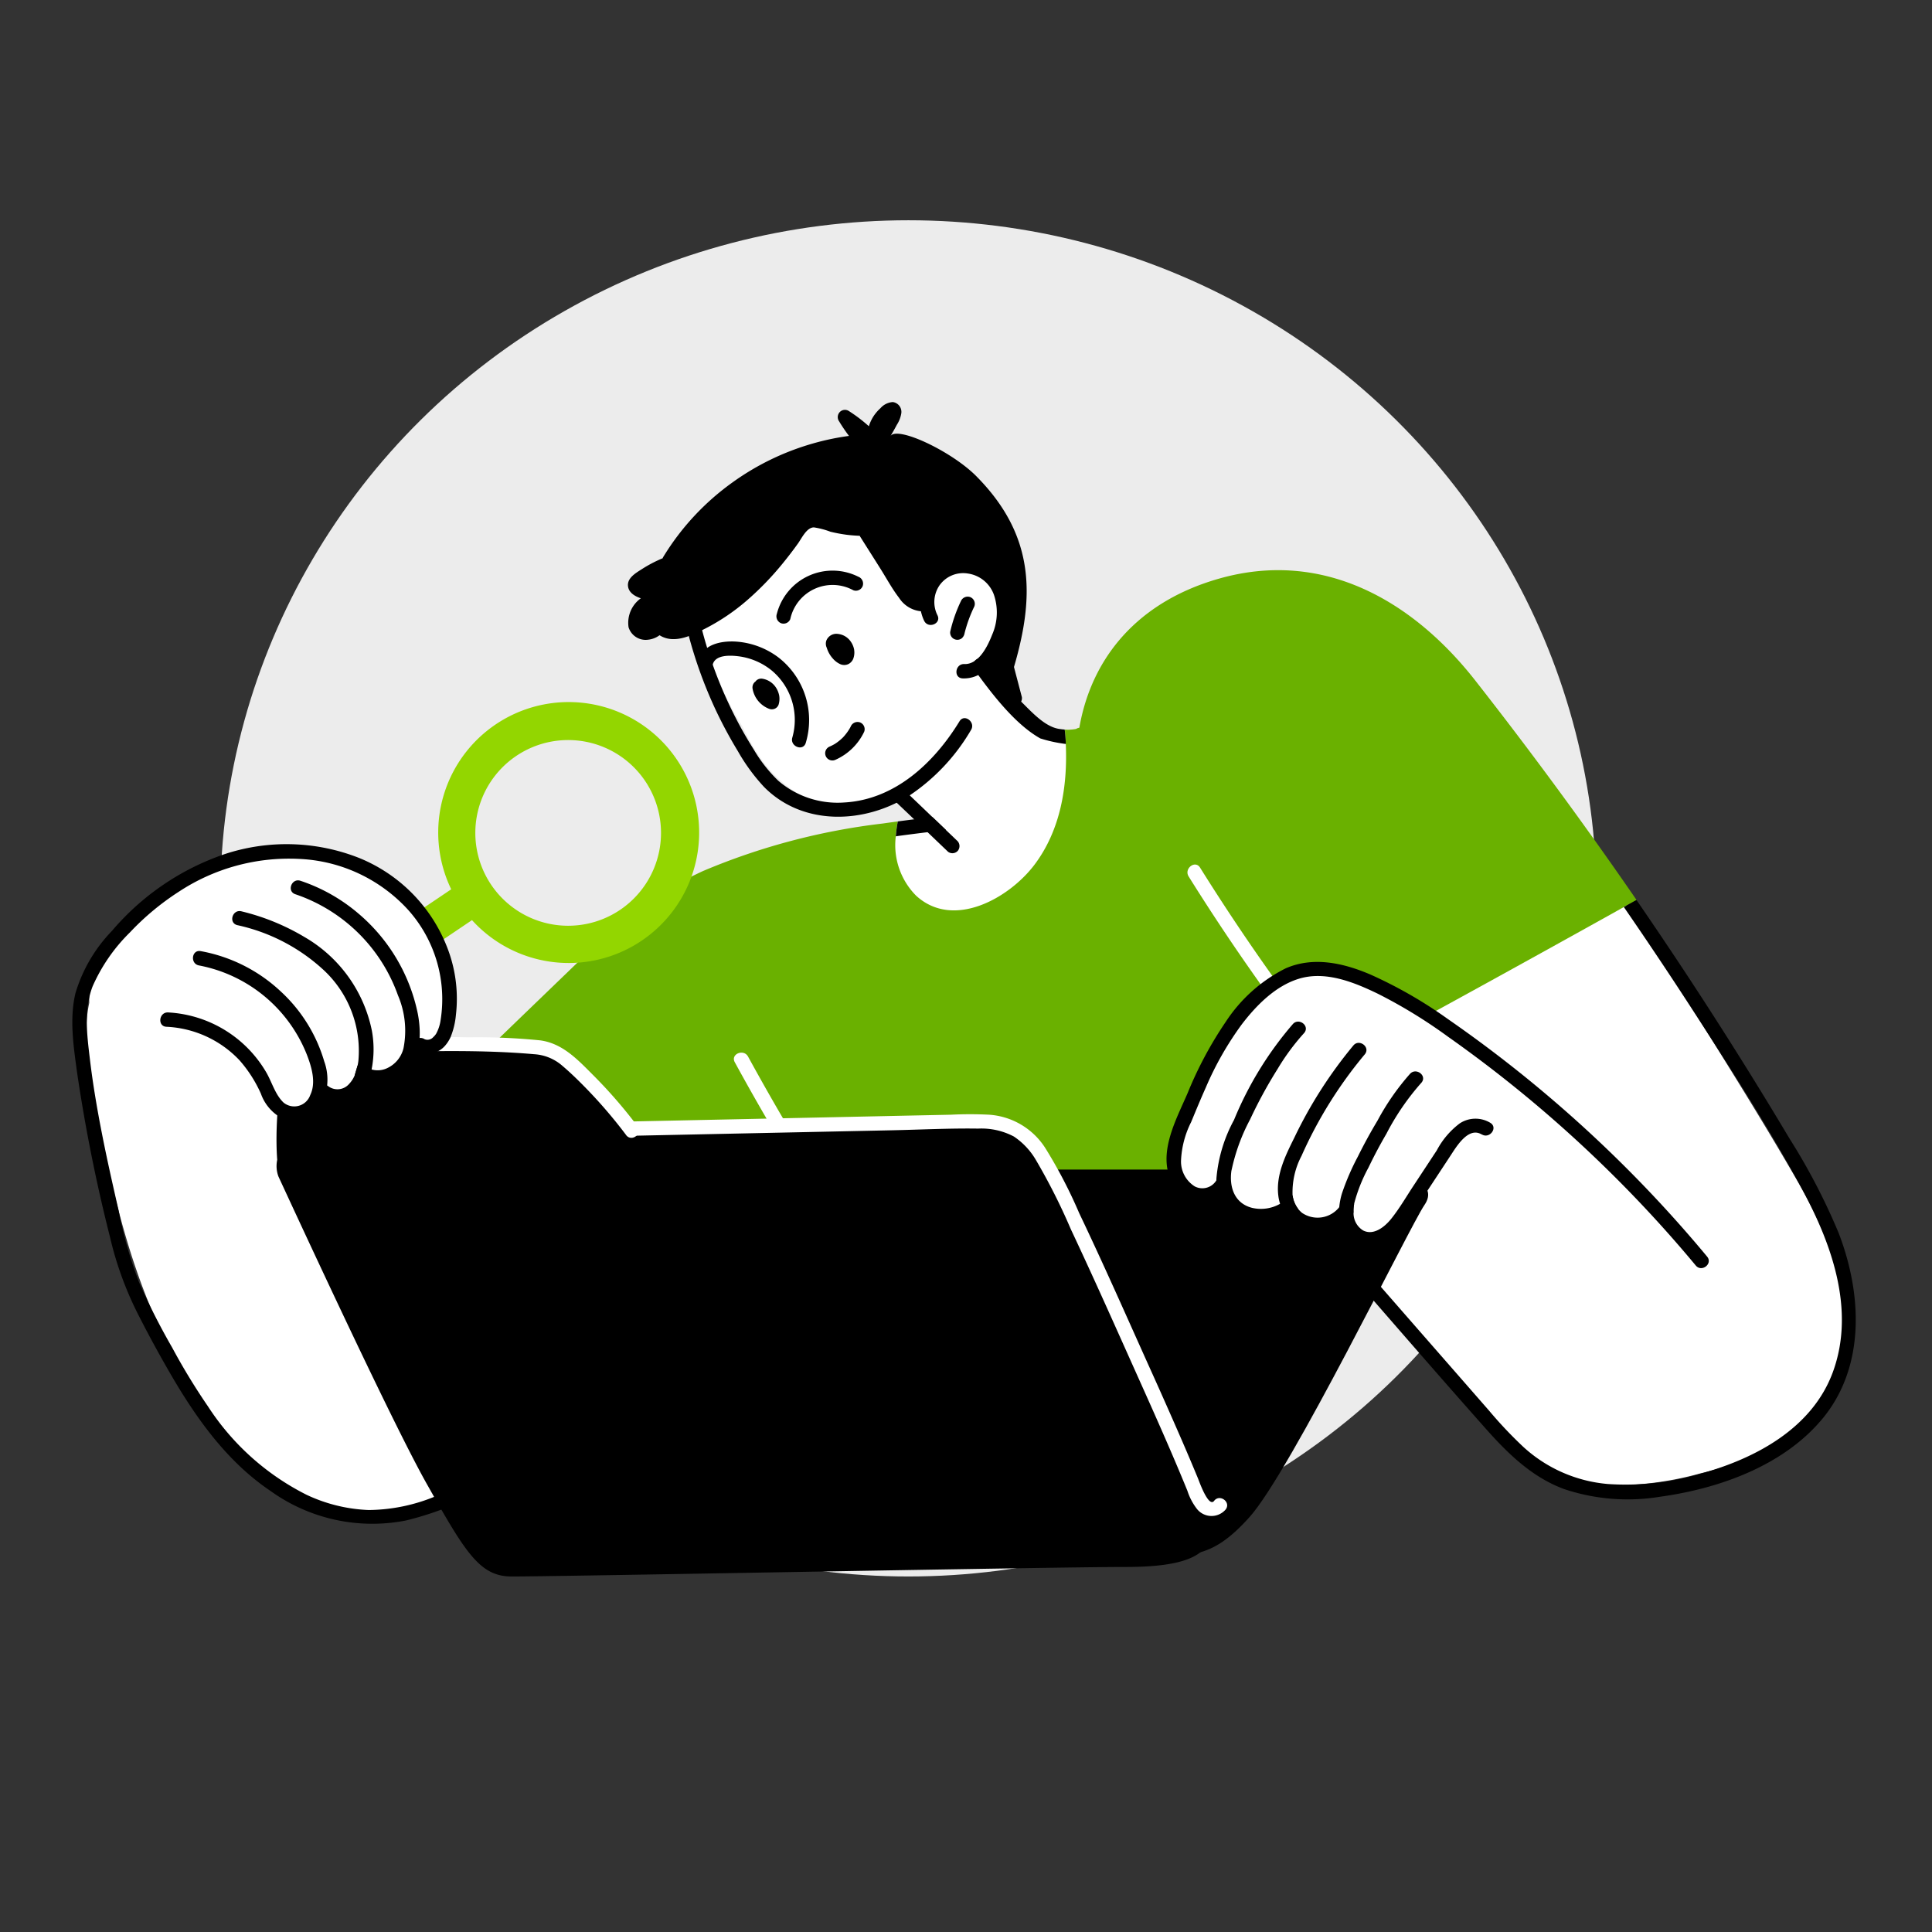
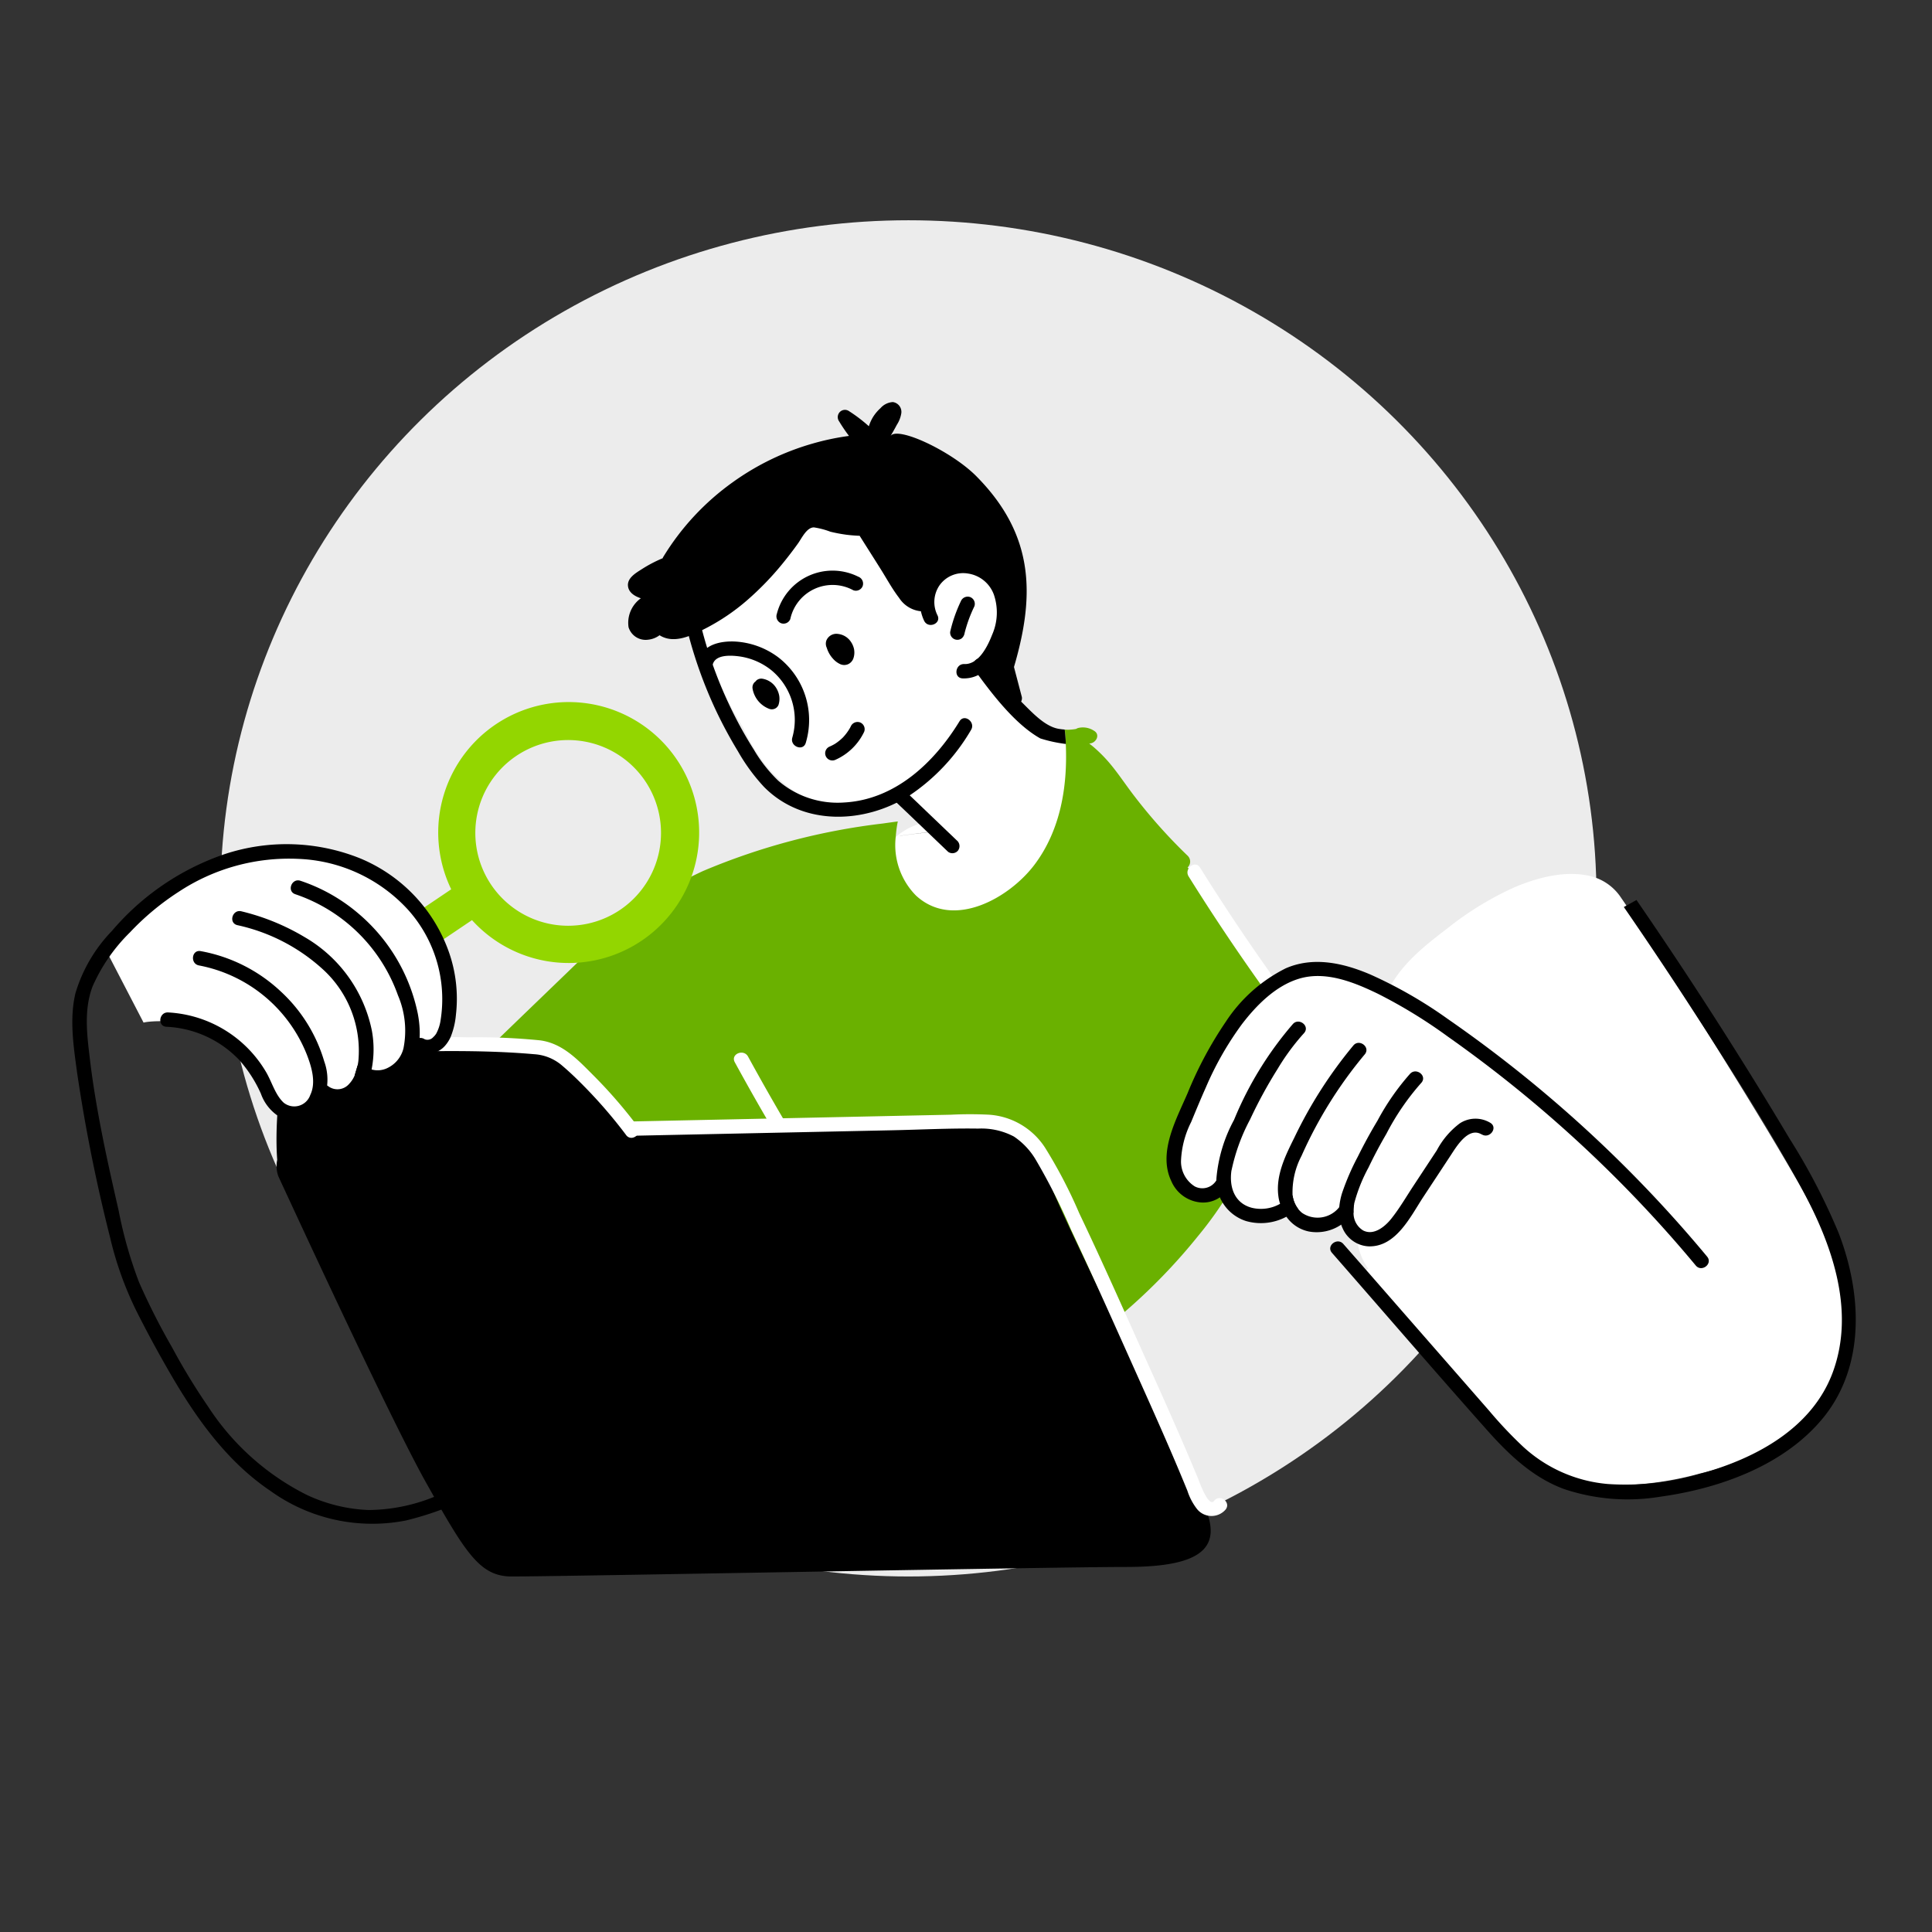
<svg xmlns="http://www.w3.org/2000/svg" width="201" height="201" viewBox="0 0 201 201">
  <rect x="0" y="0" width="201" height="201" fill="#333333" stroke="none" />
  <defs>
    <clipPath id="4s3ipgg3ba">
      <path data-name="Rectangle 155568" style="fill:none" d="M0 0h185.546v164.012H0z" />
    </clipPath>
  </defs>
  <g data-name="Group 99849">
    <g data-name="Group 99844" transform="translate(7.523)">
      <ellipse data-name="Ellipse 10671" cx="71.586" cy="70.548" rx="71.586" ry="70.548" transform="translate(15.401 22.916)" style="fill:#ececec" />
      <g data-name="Group 99834">
        <path data-name="Rectangle 156721" transform="translate(-6.523)" style="fill:none" d="M0 0h194v180H0z" />
        <g data-name="Group 99830" style="clip-path:url(#4s3ipgg3ba)">
-           <path data-name="Path 186190" d="M63.466 133.962a24.567 24.567 0 0 1-3.506 7.938 51.53 51.53 0 0 1-5.6 6.948 66.553 66.553 0 0 1-6.693 6.377c-4.757 3.841-10.454 6.7-16.671 6.813a16.952 16.952 0 0 1-14.981-7.849.811.811 0 0 1-.09-.62c-.5-.58-1-1.17-1.47-1.781-4.617-6.007-7.438-13.12-9.393-20.387-1.076-4.012-1.9-8.084-2.676-12.165-.63-3.326-1.266-6.787-.55-10.124a8.732 8.732 0 0 1 8.2-8.9.8.8 0 0 1 .77.535 12.2 12.2 0 0 1 12.924 5.607 21.456 21.456 0 0 1 1.956 4.761c.575 1.921 1.106 3.852 1.656 5.782q1.53 5.379 3.066 10.769 2.243-1.8 4.426-3.672a168 168 0 0 0 14.1-13.655 31.84 31.84 0 0 1 3.231-3.591c.615-.586 1.611.415 1.061 1.045-.306.35-.62.7-.93 1.046a1.075 1.075 0 0 1 .135.115c4.492 4.737 9.062 9.974 10.809 16.412a17.873 17.873 0 0 1 .225 8.6" transform="translate(-.073 -4.782)" style="fill:#fff" />
          <path data-name="Path 186191" d="M50.853 104.056q-10.025 10.143-19.863 20.463c-.661.69-1.866-.2-1.2-.9q6.431-6.738 12.941-13.41c2.356-2.416 4.706-4.847 7.077-7.248.355.365.7.73 1.046 1.1" />
          <path data-name="Path 186192" d="M106.651 91.783a42.184 42.184 0 0 1-3.577 4.126 23.868 23.868 0 0 1-3.986 3.572c-2.766 1.85-6.6 2.731-9.5.655a6.646 6.646 0 0 1 2.746-12.07c-.76-.849-1.515-1.7-2.285-2.53-.435-.47-.87-.906-1.541-.621-.6.255-1.106.706-1.691.99-4.251 2.046-9.093-.635-11.654-4.071a22.362 22.362 0 0 1-2.186-3.7 33.67 33.67 0 0 1-3.056-6.3q-.833-2.131-1.455-4.342c-.026-.09-.046-.15-.06-.21a.608.608 0 0 1 .34-.736.775.775 0 0 1 .535-.24c2.345-3.661 4.907-7.328 8.513-9.838a14.349 14.349 0 0 1 10.3-2.6 10.269 10.269 0 0 1 4.767 1.975 9.6 9.6 0 0 1 2.536 3.1 3.585 3.585 0 0 1 2.025.054 5.274 5.274 0 0 1 3.186 3.957 20.512 20.512 0 0 1 .22 6.013 10.573 10.573 0 0 1-1.241 4.577c1.706 3.446 4.772 6.4 8.809 6.527a.741.741 0 0 1 .606.455c1.5 3.9 0 8.044-2.351 11.26" transform="translate(-3.263 -2.564)" style="fill:#fff" />
          <path data-name="Path 186193" d="M130.4 122.443a38.041 38.041 0 0 1-5.927 9.909 60.345 60.345 0 0 1-7.849 8.088 21.1 21.1 0 0 1-9.263 4.907 14.272 14.272 0 0 1-10.434-2c-3.237-2.081-5.527-5.433-7.9-8.384l-2.5-3.106c-.73.81-1.456 1.631-2.166 2.451-.34.38-.67.755-1 1.135-.32-.38-.655-.755-1-1.135-.355-.409-.69-.79-1.026-1.166l-.66-.75c-7.358-8.312-22.9-8.818-30.539-16.866-.345-.365-.69-.73-1.046-1.1l1.05-1.066c1.086-1.09 10.211-9.859 11.306-10.935A39.726 39.726 0 0 1 72.97 94.4a68.427 68.427 0 0 1 18.677-4.932c.52-.075 1.041-.146 1.561-.215A12.077 12.077 0 0 0 93 90.8a7.463 7.463 0 0 0 2.115 6.177c3.877 3.556 9.689.249 12.305-3.211 2.721-3.606 3.462-8.149 3.266-12.57-.02-.5-.055-1-.1-1.5.094.01.18.01.275.015h.125c.1-.006.2-.01.31-.02.065-.006.125-.01.185-.02.1-.01.2-.026.29-.046a.674.674 0 0 1 .225-.1 2.1 2.1 0 0 1 1.635.3c.7.42.166 1.33-.509 1.315.175.145.355.28.525.43a15.412 15.412 0 0 1 1.434 1.43c.916 1.05 1.687 2.226 2.526 3.337a55.589 55.589 0 0 0 5.773 6.5.838.838 0 0 1-.026 1.206c.075.07.155.14.23.21a29.351 29.351 0 0 1 5.942 7.783 23.972 23.972 0 0 1 2.7 9.358 25.533 25.533 0 0 1-1.83 11.045" transform="translate(-7.327 -3.792)" style="fill:#6ab100" />
          <path data-name="Path 186194" d="M88.806 139.584a250.141 250.141 0 0 1-15.053-24.17c-.459-.842-1.845-.264-1.383.584A253.629 253.629 0 0 0 87.62 140.5c.557.791 1.74-.132 1.186-.92" transform="translate(-3.449 -5.488)" style="fill:#fff" />
          <path data-name="Path 186195" d="M190.948 142.6a15.748 15.748 0 0 1-1.861 7.208 13.629 13.629 0 0 1-5.467 5.277 32.936 32.936 0 0 1-7.558 2.762 33.974 33.974 0 0 1-7.788 1.215 17.711 17.711 0 0 1-7.618-1.33 18.606 18.606 0 0 1-6.356-5.232q-6.452-7.472-12.875-14.98a.661.661 0 0 1 .086-.976 6.462 6.462 0 0 1-1.126-2.881 15.285 15.285 0 0 1-.006-3.731c.155-1.576.341-3.151.51-4.727q.533-4.9 1.061-9.8c.315-2.9.5-5.917 2.01-8.489 1.381-2.361 3.617-4.111 5.758-5.747a32.617 32.617 0 0 1 7.1-4.337c2.385-1 5.281-1.756 7.857-1.115a5.32 5.32 0 0 1 3.162 2.261c.915 1.31 1.756 2.681 2.622 4.021q2.6 4.037 5.152 8.093c3.436 5.477 6.862 10.969 10.113 16.561 2.837 4.867 5.378 10.169 5.222 15.936" transform="translate(-6.693 -4.557)" style="fill:#fff" />
-           <path data-name="Path 186196" d="M167.969 96.608c-.44.245-.875.49-1.316.73l-1.26.706q-13.19 7.345-26.455 14.56a.649.649 0 0 1-.966-.46 19.4 19.4 0 0 1-6.957-.706c-5.269-1.5-9.673-4.993-13.323-8.966-11.445-12.461-11.886-33.964 6.843-39.3 10.831-3.083 20.146 2.281 26.678 10.625q7.151 9.125 13.835 18.612 1.044 1.478 2.071 2.962c.285.41.57.82.85 1.235" transform="translate(-5.233 -2.973)" style="fill:#6ab100" />
          <path data-name="Path 186197" d="M135.49 112.56q-6.6-8.589-12.349-17.789c-.512-.82-1.693.109-1.187.92q5.739 9.189 12.349 17.789a.751.751 0 0 0 1.186-.92" transform="translate(-5.814 -4.507)" style="fill:#fff" />
          <path data-name="Path 186198" d="M181.988 147.708c-4.067 4.821-10.714 7.173-16.8 8.008a20.817 20.817 0 0 1-9.988-.8c-3.306-1.215-5.822-3.661-8.118-6.248-5.392-6.067-10.689-12.22-16.031-18.327-.636-.73.555-1.646 1.185-.92q1.884 2.145 3.757 4.291 3.834 4.39 7.668 8.773l3.757 4.3a43.893 43.893 0 0 0 3.542 3.746 14.872 14.872 0 0 0 8.793 3.861 27.314 27.314 0 0 0 9.676-1.084c5.682-1.571 11.579-4.707 13.73-10.549 2.416-6.582-.215-13.61-3.4-19.423-3.511-6.417-7.513-12.615-11.5-18.748q-3.347-5.154-6.843-10.224c.441-.24.876-.486 1.316-.73q5.094 7.4 9.888 14.991 3.084 4.877 6.037 9.834a65.515 65.515 0 0 1 5.1 9.8c2.442 6.322 2.846 13.985-1.77 19.452" />
-           <path data-name="Path 186199" d="M111.098 162.264c5.055-.738 7.076.368 11.373-4.427s16.68-30.254 18.2-32.468-1.516-3.689-7.582-3.689h-74.3c-3.033 0-12.131 31.361-13.395 35.05s0 7.011 4.8 6.641 60.908-1.107 60.908-1.107" />
          <path data-name="Path 186200" d="M134.563 105.84c-1.99.473-6.16 2.18-9.1 7.961s-5.308 9.572-5.119 11.467.474 3.7 2.086 3.98a5.4 5.4 0 0 0 3.222-.664 3.02 3.02 0 0 0 2.559 2.654 5.6 5.6 0 0 0 3.791-.568 4.07 4.07 0 0 0 3.127 1.705 3.9 3.9 0 0 0 2.938-1.137s.569 2.559 2.275 2.654 3.382-.634 4.928-3.318 3.885-7.2 4.834-7.676 2.653-1.137 2.653-1.137.632-6.144-2.559-8.719c-3.073-2.481-14.278-8.465-15.637-7.2" transform="translate(-5.742 -5.042)" style="fill:#fff" />
          <g data-name="Group 99846">
            <g data-name="Group 99847">
              <path data-name="Path 186286" d="m30.445 3.3-6 6.005A13.573 13.573 0 1 1 21.71 6.57L27.712.566A1.932 1.932 0 1 1 30.444 3.3zM13.624 7.73a9.659 9.659 0 1 0 9.658 9.658 9.659 9.659 0 0 0-9.658-9.658z" transform="scale(-1) rotate(11.02 520.289 -372.634)" style="fill:#93d600" />
            </g>
          </g>
          <path data-name="Path 186209" d="M71.9 123.133c-8.1.085-16.086 2.044-24.195 1.663-.96-.046-1.138 1.446-.17 1.491 8.12.383 16.1-1.578 24.195-1.663.953-.01 1.136-1.5.17-1.491" transform="translate(-2.238 -5.876)" style="fill:#b3d0ff" />
          <path data-name="Path 186215" d="M117.736 156.582c-2.022-4.458-13.932-28.11-15.954-33.312s-3.791-6.935-6.318-6.935c-1.28 0-19.142.413-36.727.821-2.913-2.966-8.776-8.065-9.523-8.065-1.011 0-24.641-.217-26.157.279-1.375.449-2.048 7.258-1.739 11.295a3.11 3.11 0 0 0 .128 1.738c1.264 2.724 11.63 25.224 15.416 31.95 4.043 7.183 5.521 9.66 8.846 9.66 5.559 0 56.106-.991 63.94-.991s10.109-1.981 8.088-6.439" />
          <path data-name="Path 186216" d="M92.301 75.041c-2.641 4.319-6.718 8.167-12.021 8.449a9.465 9.465 0 0 1-6.828-2.26 15.1 15.1 0 0 1-2.542-3.229 42.542 42.542 0 0 1-2.192-3.906 44.47 44.47 0 0 1-3.366-9.216c-.227-.932-1.713-.726-1.485.214a46.186 46.186 0 0 0 3.173 8.986 46.628 46.628 0 0 0 2.212 4.086 19.769 19.769 0 0 0 2.7 3.691c4.056 4.124 10.494 3.861 15.139.91a20.829 20.829 0 0 0 6.41-6.825c.5-.817-.7-1.724-1.2-.9" />
          <path data-name="Path 186217" d="M92.163 88.469a.757.757 0 0 1-1.05.15c-.71-.681-1.426-1.361-2.136-2.042l-1.4-1.34c-.63-.606-1.266-1.206-1.9-1.811a.774.774 0 0 1-.15-1.05.756.756 0 0 1 1.05-.15c.97.925 1.941 1.856 2.906 2.781.47.446.941.9 1.406 1.346.375.355.746.71 1.115 1.066a.77.77 0 0 1 .155 1.05" />
          <path data-name="Path 186218" d="M103.364 77.4a14.612 14.612 0 0 1-2.654-.576c-2.659-1.484-5.109-4.729-6.859-7.147-.566-.78.62-1.7 1.185-.915a30.668 30.668 0 0 0 3.589 4.145c1.1 1.058 2.534 2.74 4.114 2.937.166.026.335.046.506.055.065.5.1 1 .12 1.5" />
          <path data-name="Path 186219" d="M97.469 61.935a4.979 4.979 0 0 0-3.537-3.639 4.628 4.628 0 0 0-4.563 1.267 4.573 4.573 0 0 0-.743 5.031c.434.859 1.819.279 1.382-.584a3.071 3.071 0 0 1 .218-3.12 3.013 3.013 0 0 1 2.941-1.223 3.386 3.386 0 0 1 2.714 2.209 5.741 5.741 0 0 1-.185 4.161c-.453 1.164-1.388 3.11-2.9 3.05-.959-.037-1.138 1.453-.17 1.491 1.913.076 3.205-1.423 4.012-2.991a7.929 7.929 0 0 0 .831-5.653" />
          <path data-name="Path 186220" d="M93.416 62.12a.77.77 0 0 0-.972.426 15.351 15.351 0 0 0-1.111 3.181.753.753 0 0 0 .152.545.751.751 0 0 0 1.053.133.876.876 0 0 0 .286-.508c.033-.136.048-.19.062-.245.034-.126.07-.25.107-.375q.111-.376.243-.744a14.673 14.673 0 0 1 .607-1.44.755.755 0 0 0-.426-.972" />
          <path data-name="Path 186221" d="M73.426 68.37a8.268 8.268 0 0 0-4.543-1.63c-1.375-.053-3.2.28-3.646 1.816-.266.919 1.128 1.477 1.4.548.3-1.021 1.855-.925 2.677-.825a6.838 6.838 0 0 1 3.45 1.477 6.7 6.7 0 0 1 2.144 6.977c-.269.919 1.127 1.477 1.4.548a8.246 8.246 0 0 0-2.88-8.91" />
          <path data-name="Path 186222" d="M81.344 67.609a2.122 2.122 0 0 0-.338-.832 1.855 1.855 0 0 0-1.354-.826 1.124 1.124 0 0 0-1.2.681 1 1 0 0 0 .04.763 2.945 2.945 0 0 0 .649 1.137 2.23 2.23 0 0 0 .8.585 1.015 1.015 0 0 0 .791-.025 1.051 1.051 0 0 0 .534-.612 1.862 1.862 0 0 0 .075-.87" />
          <path data-name="Path 186223" d="M81.799 60.013a5.983 5.983 0 0 0-8.5 3.847.774.774 0 0 0 .425.972.755.755 0 0 0 .973-.425 4.5 4.5 0 0 1 6.554-3 .757.757 0 0 0 .972-.426.767.767 0 0 0-.426-.972" />
          <path data-name="Path 186224" d="M73.546 72.386a2.348 2.348 0 0 0-.358-.88 2.072 2.072 0 0 0-1.434-.9.77.77 0 0 0-.545.152.747.747 0 0 0-.139.15.616.616 0 0 0-.16.154.775.775 0 0 0-.142.557 2.744 2.744 0 0 0 1.735 2.127.778.778 0 0 0 .566-.008.731.731 0 0 0 .407-.418 2.056 2.056 0 0 0 .07-.931" />
          <path data-name="Path 186225" d="M81.957 75.158a.77.77 0 0 0-.972.426c-.027.055-.056.11-.086.165a5.269 5.269 0 0 1-.727.975 5.184 5.184 0 0 1-.662.553c-.066.046-.133.09-.2.132a5.055 5.055 0 0 1-.526.266.75.75 0 1 0 .585 1.382 6 6 0 0 0 3.014-2.926.756.756 0 0 0-.426-.972" />
          <path data-name="Path 186226" d="m98.792 72.535-1.527-5.817a.781.781 0 0 0-.658-.638.756.756 0 0 0-.719.368.7.7 0 0 0-.515.621c0 .171.008.342.015.512l-.177.42a1.931 1.931 0 0 0-.17 1.633 10.03 10.03 0 0 0 .863 1.347l.872 1.321a.661.661 0 0 0 .485.274l.045.173a.774.774 0 0 0 .85.635.755.755 0 0 0 .635-.849" />
          <path data-name="Path 186227" d="M97.776 70.004c-.27.87-1.466.43-1.446-.36a61.9 61.9 0 0 0 .075-7.448.6.6 0 0 1-.01-.1.624.624 0 0 1-.034-.2c0-.05-.006-.1-.01-.15-.03-.22-.065-.435-.1-.65a3.344 3.344 0 0 0-6.623.626c-.025.435.175.906-.09 1.3a1.543 1.543 0 0 1-1.15.58 3.055 3.055 0 0 1-2.371-1.4c-.721-.935-1.3-2.016-1.931-3.016-.7-1.116-1.415-2.236-2.121-3.357a.732.732 0 0 1-.045-.085c-.48-.02-.966-.055-1.446-.12a15.9 15.9 0 0 1-1.606-.306 8.331 8.331 0 0 0-1.71-.449c-.761-.006-1.281 1.15-1.667 1.681q-.757 1.057-1.586 2.07a30.8 30.8 0 0 1-3.681 3.812 21.852 21.852 0 0 1-4.321 2.936c-1.426.73-3.291 1.681-4.807.72a2.419 2.419 0 0 1-1.2.466 1.86 1.86 0 0 1-2.026-1.3 3.136 3.136 0 0 1 1.281-3.011c-.6-.194-1.246-.569-1.335-1.235-.121-.86.8-1.39 1.415-1.781a13.8 13.8 0 0 1 2.191-1.15.508.508 0 0 1 .074-.16 26.469 26.469 0 0 1 7.194-7.733 26.935 26.935 0 0 1 8.314-4.032 26.3 26.3 0 0 1 3.8-.8 16.994 16.994 0 0 1-1.021-1.506.764.764 0 0 1 .066-.981.747.747 0 0 1 .975-.08 15.493 15.493 0 0 1 2.046 1.561 4.441 4.441 0 0 1 .41-.92 4.276 4.276 0 0 1 .8-.961 1.852 1.852 0 0 1 1.286-.635 1.031 1.031 0 0 1 .88 1.166 3.1 3.1 0 0 1-.465 1.2c-.21.4-.435.8-.67 1.186.674-1.12 6.356 1.555 8.932 4.153 6.224 6.277 6.12 12.732 3.738 20.482" />
          <path data-name="Path 186228" d="M146.625 118.026c-1.371-.835-2.612 1.246-3.2 2.141q-1.44 2.191-2.891 4.392c-1.324 2.021-2.836 5.217-5.7 5.107a3.125 3.125 0 0 1-2.666-1.861 3.922 3.922 0 0 1-.16-.4 4.521 4.521 0 0 1-.2-1.806 7.1 7.1 0 0 1 .285-1.446 25.271 25.271 0 0 1 1.655-3.832 52.35 52.35 0 0 1 2.036-3.726 25.349 25.349 0 0 1 3.37-4.856c.631-.73 1.83.165 1.206.9a25.865 25.865 0 0 0-3.65 5.325q-1 1.711-1.856 3.5a16.73 16.73 0 0 0-1.475 3.686.692.692 0 0 0-.019.115 3.637 3.637 0 0 0-.061.86 2.092 2.092 0 0 0 1 1.891c1.117.57 2.3-.43 2.942-1.25.851-1.07 1.546-2.276 2.3-3.417l2.421-3.677a8.433 8.433 0 0 1 2.386-2.8 2.982 2.982 0 0 1 3.181-.055c.826.506-.08 1.706-.894 1.2" />
          <path data-name="Path 186229" d="M127.883 120.256a8.118 8.118 0 0 0-.93 4.106 2.918 2.918 0 0 0 .6 1.436 2.993 2.993 0 0 0 .385.385 2.871 2.871 0 0 0 3.861-.58 2.729 2.729 0 0 0 .335-.43.693.693 0 0 1 1.215.1 3.75 3.75 0 0 0-.06.86 4.406 4.406 0 0 1-1.286 1.281 4.527 4.527 0 0 1-3.342.71 3.773 3.773 0 0 1-2.35-1.541 4.439 4.439 0 0 1-.655-1.34 4.252 4.252 0 0 1-.185-.841c-.27-2.141.729-4.161 1.655-6.022a46.127 46.127 0 0 1 6.142-9.6c.6-.75 1.81.146 1.206.9a44.79 44.79 0 0 0-6.593 10.581" />
          <path data-name="Path 186230" d="M120.595 121.767c-.25 1.716.3 3.416 2.131 3.891a4.029 4.029 0 0 0 2.931-.42 7.092 7.092 0 0 0 1.3-.875 2.93 2.93 0 0 0 .6 1.436 7.461 7.461 0 0 1-1.24.78 5.613 5.613 0 0 1-4.222.45 4.441 4.441 0 0 1-3.062-4.462 15.431 15.431 0 0 1 1.83-6.057 36.356 36.356 0 0 1 6.1-9.946c.615-.741 1.821.154 1.2.9a23.5 23.5 0 0 0-2.77 3.749 47.991 47.991 0 0 0-2.856 5.242 19.907 19.907 0 0 0-1.936 5.312" />
          <path data-name="Path 186231" d="M170.083 130.736a135.046 135.046 0 0 0-26.993-24.732 46.311 46.311 0 0 0-8.056-4.624c-2.787-1.188-5.909-1.9-8.8-.635a16 16 0 0 0-6.236 5.567 39.965 39.965 0 0 0-3.965 7.413c-1.176 2.731-3.12 6.194-1.688 9.172a3.66 3.66 0 0 0 3.039 2.2 3.066 3.066 0 0 0 3.042-1.753c.393-.882-1-1.429-1.4-.548a1.7 1.7 0 0 1-2.25.634 3.055 3.055 0 0 1-1.429-2.675 9.837 9.837 0 0 1 1.05-4.013c.5-1.209 1-2.416 1.532-3.607a32.922 32.922 0 0 1 3.752-6.579c1.509-1.972 3.487-3.979 5.921-4.727 2.78-.854 5.747.36 8.23 1.56a52.263 52.263 0 0 1 7.293 4.469 133.711 133.711 0 0 1 25.773 23.8c.617.742 1.8-.177 1.186-.92" />
          <path data-name="Path 186232" d="M7.6 110.823c.948-.284 7.393-.473 9.667 2.559s3.886 7.3 5.4 7.3 3.133-2.372 3.133-2.372a3.72 3.72 0 0 0 2.939-.094 4.943 4.943 0 0 0 1.9-1.99s2.316 1.213 3.885-.569 1.418-2.832 1.418-2.832 1.047 1.7 2.089.747 2.653-4.264 1.611-8.151-5.023-8.813-7.961-10.235-7.582-2.654-10.9-2.18-9.193 2.748-11.847 5.213a54.1 54.1 0 0 0-5.022 5.5z" transform="translate(-.186 -4.433)" style="fill:#fff" />
          <path data-name="Path 186233" d="M26.218 110.453a16.013 16.013 0 0 0-4.516-7.29 16.44 16.44 0 0 0-8.346-4.211c-.95-.17-1.118 1.321-.17 1.491a15.108 15.108 0 0 1 11.215 9.279c.491 1.271.986 2.9.351 4.207a1.759 1.759 0 0 1-2.761.792c-.868-.809-1.211-2.1-1.786-3.108a12.6 12.6 0 0 0-10.238-6.282c-.959-.044-1.138 1.447-.17 1.492a11.151 11.151 0 0 1 7.6 3.488 13.674 13.674 0 0 1 2.225 3.476 4.663 4.663 0 0 0 2.638 2.768 3.341 3.341 0 0 0 3.575-1.513 5.564 5.564 0 0 0 .383-4.593" />
          <path data-name="Path 186234" d="M31.14 111.265a6.779 6.779 0 0 1-.5 1.426 6.82 6.82 0 0 1-.2.367c-.9 1.525-3.057 2.445-4.595 1.235-.75-.593.037-1.871.8-1.273a1.6 1.6 0 0 0 2.148-.246 2.9 2.9 0 0 0 .6-.941l.287-.968c.033-.161.061-.321.08-.476a11.479 11.479 0 0 0-3.522-9.385 19.232 19.232 0 0 0-9.072-4.754c-.944-.236-.508-1.67.425-1.44a23.526 23.526 0 0 1 6.575 2.682 14.6 14.6 0 0 1 7 9.737 10.784 10.784 0 0 1-.03 4.037" />
          <path data-name="Path 186235" d="M34.62 111.666a4.131 4.131 0 0 1-3.977 1.024 3.077 3.077 0 0 1-1.041-.575.734.734 0 0 1-.213-.283l.286-.968a.629.629 0 0 1 .816.042 1.931 1.931 0 0 0 .649.359 2.3 2.3 0 0 0 1.634-.146 3.077 3.077 0 0 0 1.681-2.062 9.382 9.382 0 0 0-.578-5.512 17.17 17.17 0 0 0-10.672-10.511c-.924-.307-.382-1.707.531-1.4a18.078 18.078 0 0 1 6.031 3.409 18.509 18.509 0 0 1 6.173 10.4c.406 2.106.335 4.634-1.32 6.22" />
          <path data-name="Path 186236" d="M59.418 123.492a50.03 50.03 0 0 0-4.307-5.007c-.74-.755-1.506-1.5-2.315-2.186a4.887 4.887 0 0 0-2.942-1.215c-3.306-.29-6.653-.346-9.989-.321-.729.006-.727.119-1.457.129-.035-.015-.281-.359-.316-.379-.355-.2-.409-.152-.19-.442.266-.36.277-.322.632-.127.3.165.566-.411.821-.641q.9-.009 1.8 0c.635 0 1.27.014 1.9.025a65.308 65.308 0 0 1 7.417.315c2.336.309 3.912 2.01 5.5 3.6a50.407 50.407 0 0 1 4.627 5.327c.58.77-.606 1.7-1.186.92" transform="translate(-1.802 -5.407)" style="fill:#fff" />
          <path data-name="Path 186237" d="M49.347 148.722a11.823 11.823 0 0 1-1.9 2.8 18.9 18.9 0 0 1-5.567 3.992 32.329 32.329 0 0 1-7.183 2.676 18.14 18.14 0 0 1-14.085-3.082c-4.281-2.881-7.393-7.1-10-11.489a123.964 123.964 0 0 1-3.851-7.042 35.545 35.545 0 0 1-2.841-7.878A171.086 171.086 0 0 1 .5 111.608c-.365-2.706-.82-5.593-.17-8.289a15.81 15.81 0 0 1 3.791-6.467 26.7 26.7 0 0 1 11.72-7.989 20.549 20.549 0 0 1 14.045.415 16.471 16.471 0 0 1 9.259 9.674 14.636 14.636 0 0 1 .765 6.628 8.044 8.044 0 0 1-.555 2.316 3.679 3.679 0 0 1-.59.915 2.47 2.47 0 0 1-.7.545 2.342 2.342 0 0 1-2.185.03 1.189 1.189 0 0 1-.11-.055.749.749 0 0 1-.16-1.046.769.769 0 0 1 1.046-.165.8.8 0 0 0 .9-.225 1.671 1.671 0 0 0 .3-.355 4.112 4.112 0 0 0 .455-1.376 13.931 13.931 0 0 0-3.346-11.474 16.3 16.3 0 0 0-11.4-5.333 20.841 20.841 0 0 0-12.5 3.426A27.158 27.158 0 0 0 6 96.999a18.1 18.1 0 0 0-3.891 5.627c-.921 2.411-.581 5.047-.281 7.548.315 2.657.77 5.3 1.286 7.918s1.11 5.242 1.706 7.853a44.744 44.744 0 0 0 2.121 7.454 70.56 70.56 0 0 0 3.436 6.777 66.834 66.834 0 0 0 3.751 6.163 26.3 26.3 0 0 0 10.24 9.173 16.6 16.6 0 0 0 6.457 1.586 18.474 18.474 0 0 0 7.153-1.51c3.826-1.49 8.058-3.532 9.964-7.4.425-.86 1.831-.33 1.406.535" />
-           <path data-name="Path 186238" d="m90.894 86.354-1.916.225q-1.65.2-3.3.426a12.264 12.264 0 0 1 .206-1.546c.565-.075 1.13-.15 1.7-.22.635-.08 1.275-.155 1.91-.23.47.446.941.9 1.406 1.346" />
+           <path data-name="Path 186238" d="m90.894 86.354-1.916.225q-1.65.2-3.3.426c.565-.075 1.13-.15 1.7-.22.635-.08 1.275-.155 1.91-.23.47.446.941.9 1.406 1.346" />
          <path data-name="Path 186242" d="M121.684 161.953c-.582.752-1.564-2.047-1.671-2.31q-.813-1.968-1.661-3.923a581.124 581.124 0 0 0-3.505-7.9c-2.373-5.277-4.708-10.573-7.2-15.794a50.235 50.235 0 0 0-3.537-6.79 7.538 7.538 0 0 0-5.827-3.455 39.665 39.665 0 0 0-4 0l-4.477.094-8.706.185-19.9.421c-.965.02-.741 1.506.214 1.485l17.91-.379 8.954-.189c2.942-.063 5.9-.217 8.84-.172a7.232 7.232 0 0 1 3.735.826 7.475 7.475 0 0 1 2.276 2.42 63.659 63.659 0 0 1 3.649 7.23c2.5 5.309 4.877 10.68 7.281 16.034 1.329 2.962 2.649 5.928 3.91 8.92q.473 1.123.933 2.248a6.138 6.138 0 0 0 1 1.9 1.937 1.937 0 0 0 2.978.051c.591-.765-.61-1.663-1.2-.9" transform="translate(-2.891 -5.809)" style="fill:#fff" />
        </g>
      </g>
    </g>
    <path data-name="Rectangle 155571" style="fill:none" d="M0 0h201v201H0z" />
  </g>
</svg>